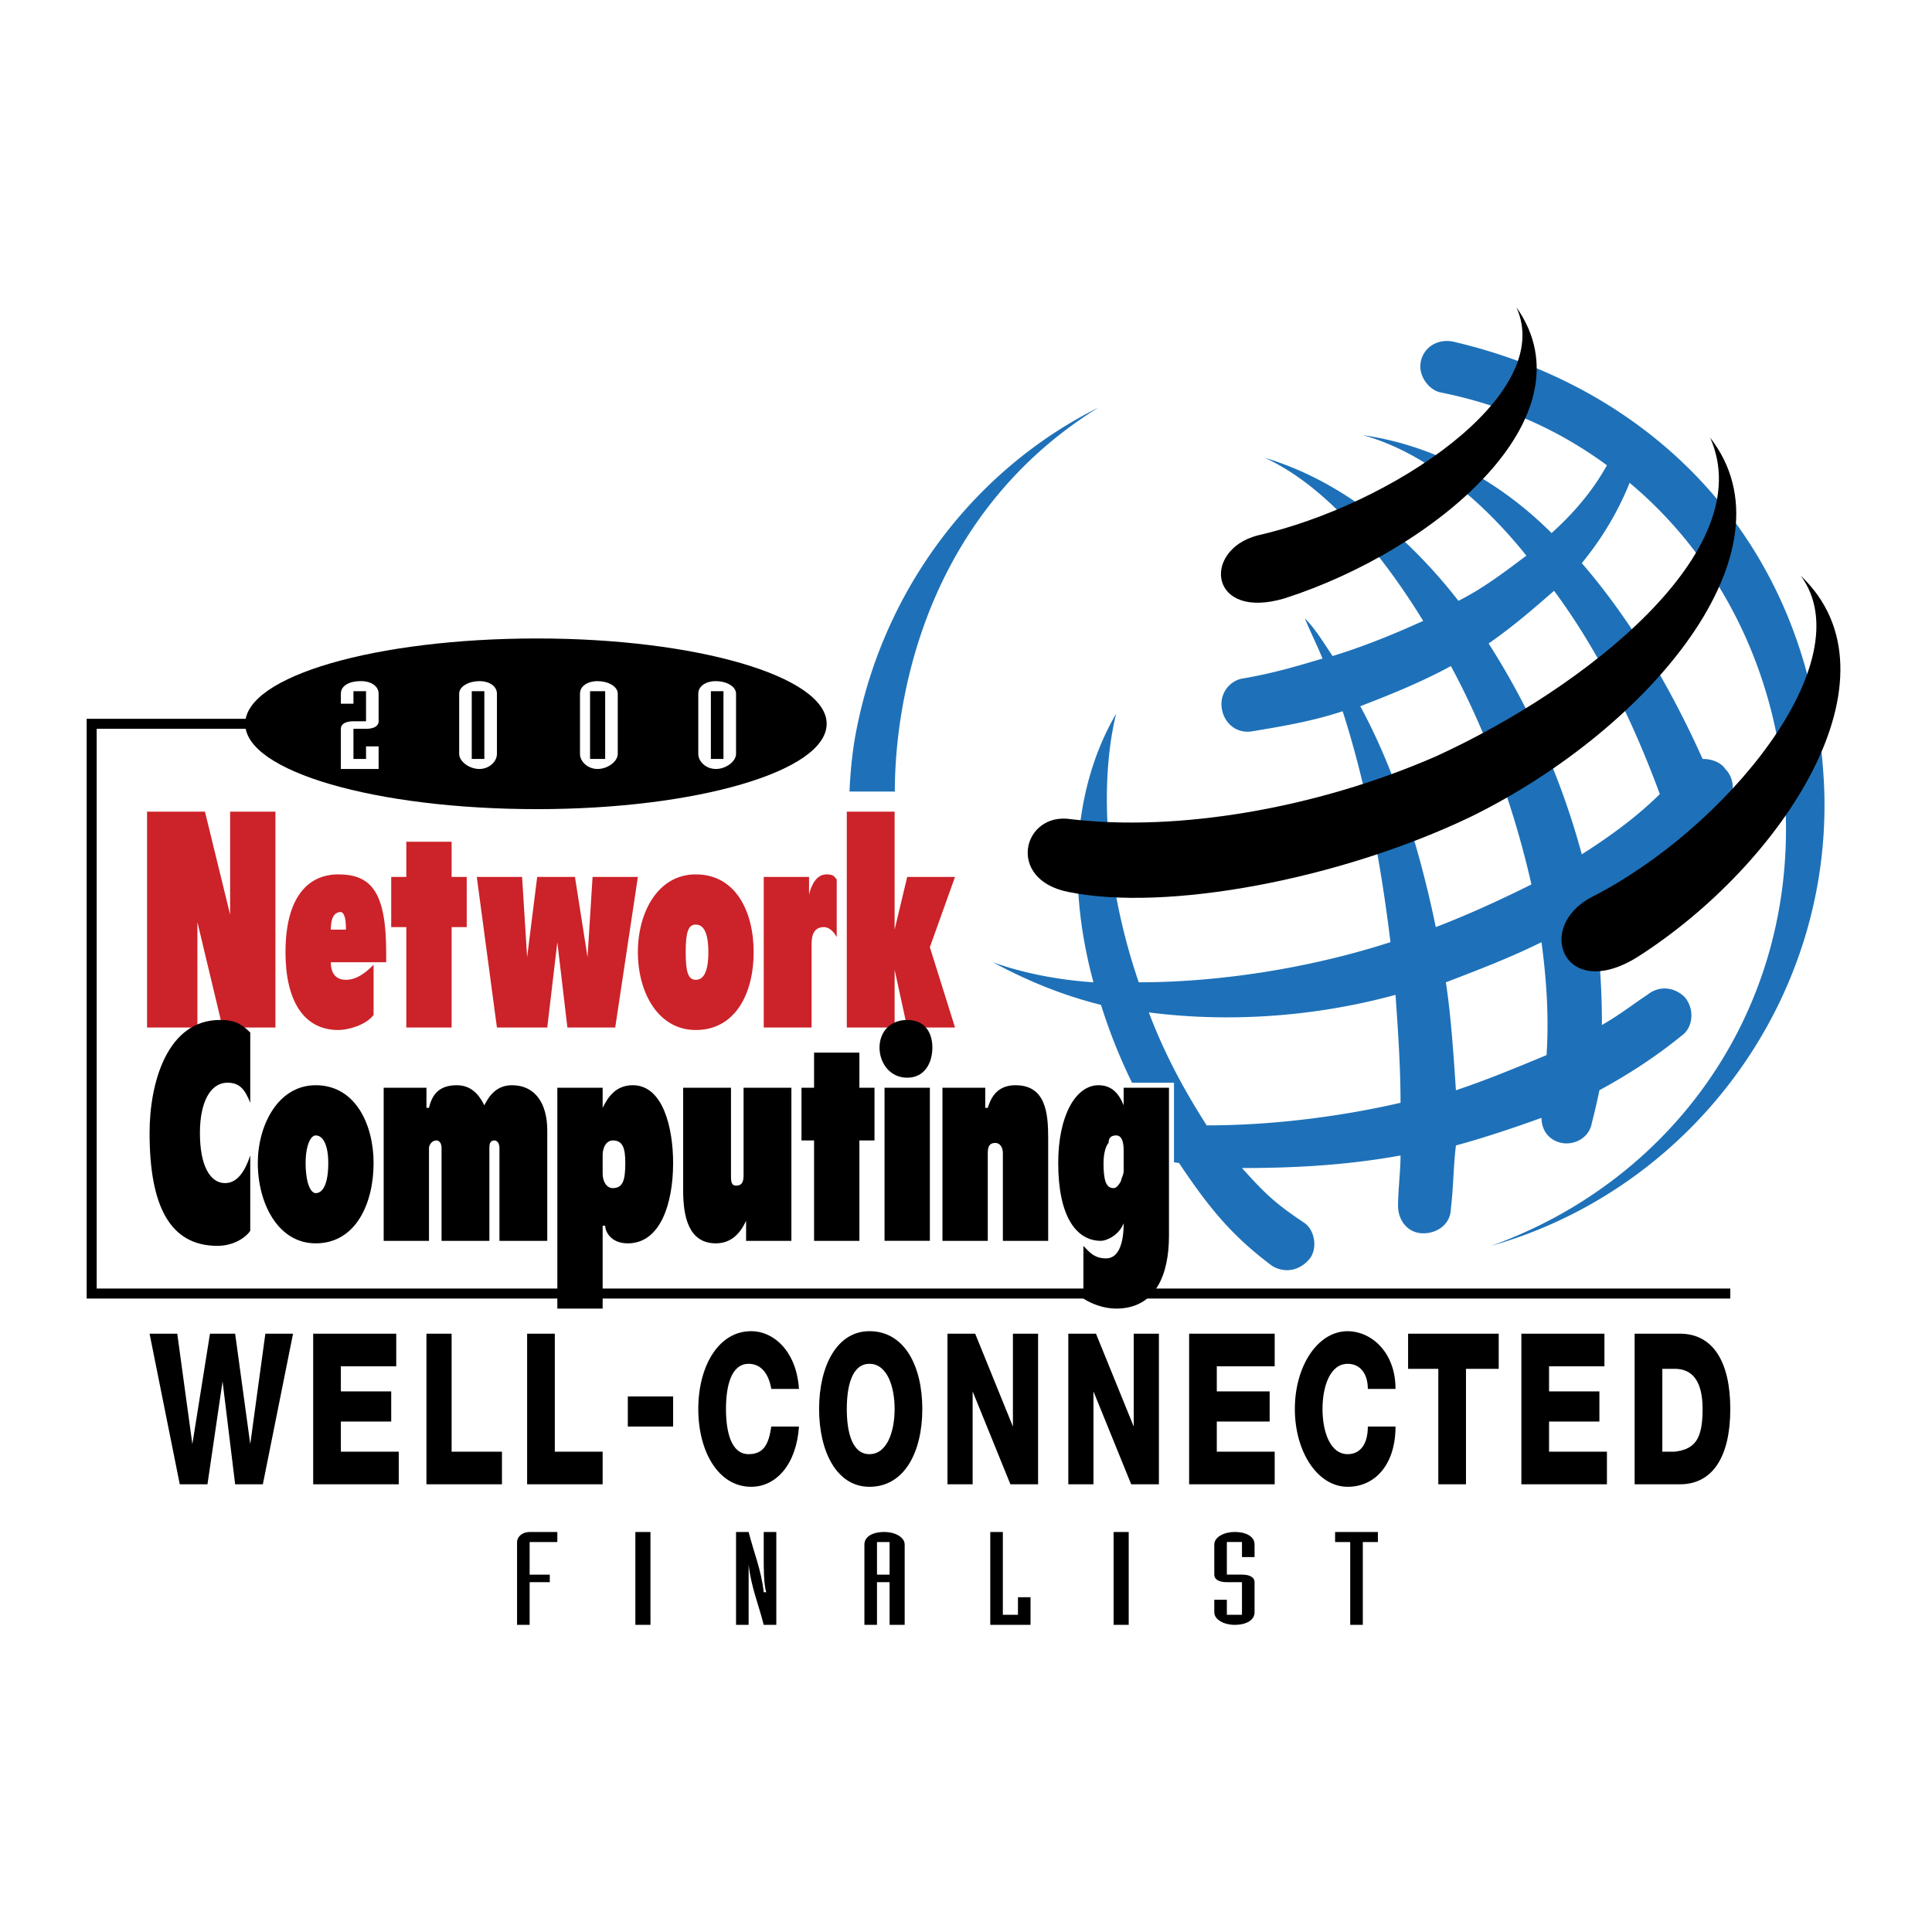
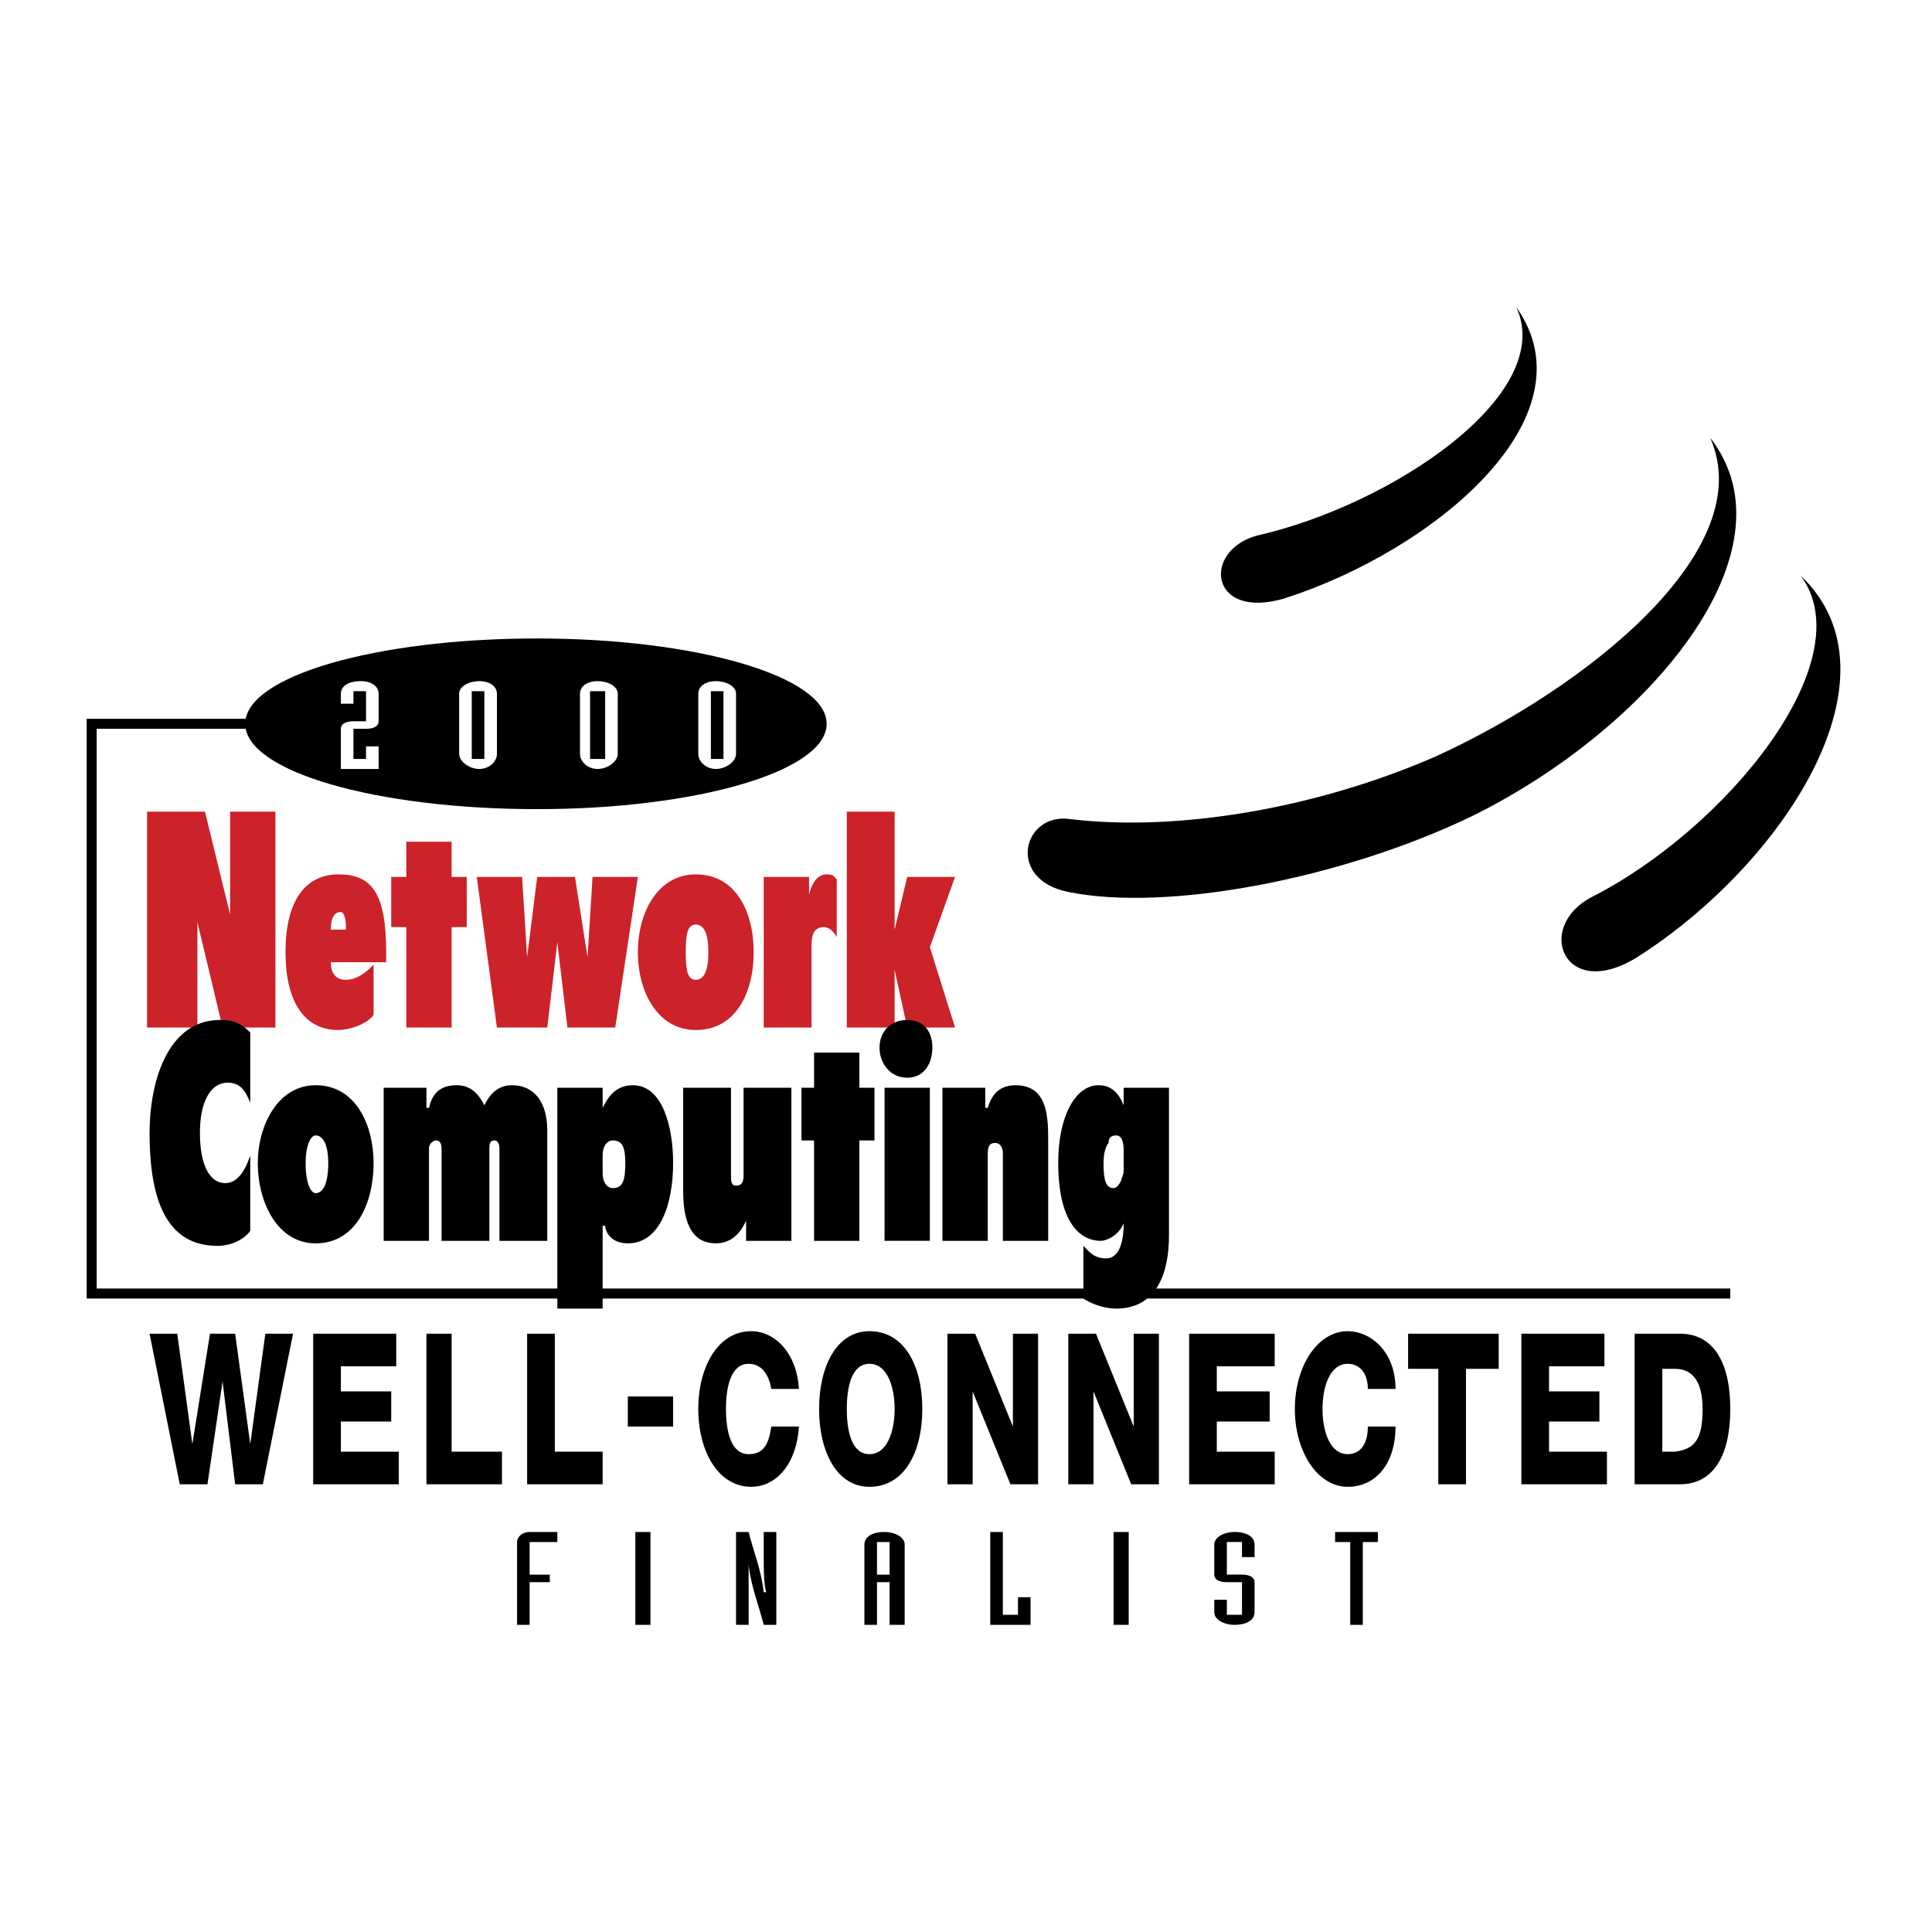
<svg xmlns="http://www.w3.org/2000/svg" width="2500" height="2500" viewBox="0 0 192.756 192.756">
-   <path fill-rule="evenodd" clip-rule="evenodd" fill="#fff" d="M0 0h192.756v192.756H0V0z" />
  <path d="M53.596 80.728c15.821 0 28.88-3.756 28.88-8.514 0-4.757-13.059-8.514-28.88-8.514-16.072 0-29.131 3.756-29.131 8.514 0 4.758 13.059 8.514 29.131 8.514z" fill-rule="evenodd" clip-rule="evenodd" />
  <path d="M34.008 72.714c0-.501.502-.751 1.256-.751h1.255v-3.005h-1.255v1.252h-1.256v-1.002c0-.751.753-1.252 2.009-1.252 1.004 0 1.758.501 1.758 1.252v2.755c0 .5-.502.751-1.256.751h-1.255v3.005h1.255v-1.252h1.256v2.254h-3.767v-4.007zM47.067 68.958h1.256v6.761h-1.256v-6.761zm-1.255 6.261c0 .751 1.004 1.502 2.009 1.502s1.758-.751 1.758-1.502v-6.01c0-.751-.753-1.252-1.758-1.252s-2.009.501-2.009 1.252v6.01zM58.87 68.958h1.507v6.761H58.87v-6.761zm-1.004 6.261c0 .751.753 1.502 1.757 1.502 1.005 0 2.01-.751 2.01-1.502v-6.01c0-.751-1.004-1.252-2.01-1.252-1.004 0-1.757.501-1.757 1.252v6.01zM70.924 68.958h1.256v6.761h-1.256v-6.761zm-1.256 6.261c0 .751.754 1.502 1.758 1.502 1.005 0 2.009-.751 2.009-1.502v-6.01c0-.751-1.004-1.252-2.009-1.252-1.004 0-1.758.501-1.758 1.252v6.01z" fill-rule="evenodd" clip-rule="evenodd" fill="#fff" />
  <path fill="none" stroke="#000" stroke-width=".998" stroke-miterlimit="2.613" d="M172.631 129.057H9.147V72.213h20.592" />
-   <path d="M181.922 77.222c-1.506-22.788-16.574-38.312-36.664-43.071-1.758-.5-3.266.5-3.516 2.003-.252 1.252.754 2.755 2.01 3.005 6.277 1.252 11.803 3.756 16.572 7.262-1.254 2.254-3.012 4.508-5.523 6.761-5.273-5.259-11.803-8.764-18.834-9.766 5.523 1.502 11.299 5.76 16.322 12.02-2.008 1.502-4.27 3.255-6.781 4.508-5.273-6.761-11.803-12.02-19.336-14.273 5.525 2.504 11.049 8.514 15.82 16.276-2.762 1.252-5.775 2.504-9.039 3.506-1.006-1.502-1.758-2.755-2.764-3.756.502 1.252 1.256 2.754 1.758 4.006-2.512.751-5.021 1.502-8.035 2.003-1.256.25-2.26 1.502-2.01 3.005.252 1.502 1.508 2.504 3.014 2.254 3.014-.501 6.027-1.002 9.041-2.004 2.26 7.012 3.768 14.774 4.771 23.038-8.539 2.754-17.578 4.006-25.113 4.006-3.264-9.516-4.018-19.532-2.26-26.793-4.52 7.762-4.771 17.528-2.26 26.793-3.768-.25-7.283-1.002-10.045-2.004 3.264 1.754 6.779 3.256 10.799 4.258a54.569 54.569 0 0 0 5.271 11.77c-6.025-.502-11.049-1.502-14.564-3.006-9.04-9.766-13.059-23.789-10.546-38.312 2.26-13.021 9.041-23.539 19.587-30.05-12.556 6.261-21.847 18.531-24.359 33.305-3.265 21.285 9.292 41.569 27.373 50.083 1.256.75 3.014 0 3.516-1.252.502-1.502 0-3.006-1.256-3.506a40.135 40.135 0 0 1-10.799-7.012c3.768 1.752 8.287 3.004 13.561 3.756 3.014 4.508 5.275 7.262 9.293 10.268 1.256.75 2.762.5 3.766-.752.754-1.002.504-2.754-.502-3.506-3.014-2.004-4.018-3.006-6.277-5.51 5.023 0 10.297-.25 15.82-1.252 0 1.504-.25 3.506-.25 5.01 0 1.502 1.004 2.754 2.51 2.754 1.508 0 2.764-1.002 2.764-2.504.25-2.004.25-4.258.502-6.26 2.762-.752 5.775-1.754 8.537-2.756 0 1.254.754 2.254 2.01 2.504 1.256.252 2.762-.5 3.014-2.002a65.83 65.83 0 0 0 .754-3.256c2.762-1.502 5.525-3.256 8.287-5.51 1.004-.75 1.254-2.504.25-3.756-1.004-1-2.51-1.252-3.766-.25-1.508 1.002-2.764 2.004-4.521 3.006 0-3.756-.25-7.263-.752-11.019 5.021-3.004 9.291-6.761 13.059-10.768 1.004-1.001 1.004-2.754 0-3.756-.502-.751-1.508-1.002-2.262-1.002-3.264-7.262-7.281-14.022-12.053-19.532 2.26-2.755 3.766-5.509 4.771-8.013 9.291 7.763 15.066 19.532 15.568 32.804.754 20.032-11.301 36.811-29.381 43.321 20.339-5.759 34.656-25.29 33.148-47.076zm-46.207-6.761c3.264-1.252 6.277-2.504 9.041-4.006 3.516 6.511 6.277 14.022 8.035 21.786-3.014 1.502-6.277 3.004-9.543 4.256-1.758-8.515-4.269-16.026-7.533-22.036zm-15.319 41.818c-2.26-3.506-4.27-7.262-5.775-11.27 7.783 1.002 16.322.502 24.609-1.752.252 3.506.502 7.262.502 10.768-6.529 1.502-13.308 2.254-19.336 2.254zm33.903-7.011c-3.014 1.252-6.027 2.504-9.041 3.506-.252-3.756-.502-7.512-1.004-10.768 3.264-1.252 6.529-2.504 9.541-4.006.504 3.756.754 7.512.504 11.268zm-5.778-41.067c2.512-1.753 4.521-3.506 6.529-5.259 4.27 5.76 7.785 12.771 10.549 20.283-2.262 2.253-5.023 4.257-7.785 6.01a75.583 75.583 0 0 0-9.293-21.034z" fill-rule="evenodd" clip-rule="evenodd" fill="#1e71b8" />
  <path d="M151.285 30.646c7.785 11.018-8.287 24.29-23.104 29.047-7.535 2.253-8.287-4.758-2.764-6.261 13.312-3.004 29.886-14.021 25.868-22.786zM106.836 81.729c10.547 1.252 24.359-1.002 36.412-6.261 14.816-6.761 32.396-20.533 27.373-31.801 8.789 11.268-6.027 29.047-23.857 37.811-13.059 6.26-30.385 9.515-40.18 7.512-6.277-1.251-4.52-8.012.252-7.261zM179.662 57.44c10.547 10.016-1.758 28.797-16.324 38.062-7.281 4.508-10.295-3.005-4.52-6.01 13.311-6.761 27.123-23.538 20.844-32.052zM26.224 148.088h-2.763l-1.255-10.268-1.507 10.268h-2.763l-3.013-15.026h2.762l1.507 11.018 1.758-11.018h2.511l1.507 11.018 1.507-11.018h2.762l-3.013 15.026zM31.246 133.062h8.287v3.256h-5.525v2.504h5.023v3.006h-5.023v3.004h5.776v3.256h-8.538v-15.026zM42.546 133.062h2.512v11.77h5.023v3.256h-7.535v-15.026zM52.591 133.062h2.763v11.77h4.772v3.256h-7.535v-15.026zM62.637 139.324h4.52v3.004h-4.52v-3.004zM76.951 138.572c-.251-1.502-1.004-2.504-2.26-2.504-1.758 0-2.26 2.254-2.26 4.508 0 2.252.502 4.506 2.26 4.506 1.506 0 2.009-1.002 2.26-2.754h2.762c-.251 3.756-2.26 6.01-4.771 6.01-3.265 0-5.274-3.506-5.274-7.762 0-4.258 2.009-7.764 5.274-7.764 2.26 0 4.52 2.004 4.771 5.76h-2.762zM84.485 140.576c0-2.254.502-4.508 2.26-4.508 1.759 0 2.512 2.254 2.512 4.508 0 2.252-.753 4.506-2.512 4.506-1.758 0-2.26-2.254-2.26-4.506zm-2.763 0c0 4.256 1.759 7.762 5.023 7.762 3.516 0 5.274-3.506 5.274-7.762 0-4.258-1.758-7.764-5.274-7.764-3.265 0-5.023 3.506-5.023 7.764zM94.53 133.062h2.763l3.766 9.266v-9.266h2.511v15.026h-2.761l-3.768-9.266v9.266H94.53v-15.026zM106.584 133.062h2.762l3.767 9.266v-9.266h2.512v15.026h-2.764l-3.765-9.266v9.266h-2.512v-15.026zM118.639 133.062h8.537v3.256H121.4v2.504h5.274v3.006H121.4v3.004h5.776v3.256h-8.537v-15.026zM136.469 138.572c0-1.502-.754-2.504-2.01-2.504-1.758 0-2.512 2.254-2.512 4.508 0 2.252.754 4.506 2.512 4.506 1.256 0 2.01-1.002 2.01-2.754h2.762c0 3.756-2.01 6.01-4.771 6.01-3.014 0-5.273-3.506-5.273-7.762 0-4.258 2.26-7.764 5.273-7.764 2.26 0 4.771 2.004 4.771 5.76h-2.762zM149.527 136.568h-3.265v11.52H143.5v-11.52h-3.014v-3.506h9.041v3.506zM151.787 133.062h8.287v3.256h-5.525v2.504h5.023v3.006h-5.023v3.004h5.775v3.256h-8.537v-15.026zM165.85 136.568h1.256c1.758 0 2.762 1.252 2.762 4.008 0 3.004-.754 4.006-2.762 4.256h-1.256v-8.264zm-2.762 11.52h4.52c3.266 0 5.023-2.754 5.023-7.512s-1.758-7.514-5.023-7.514h-4.52v15.026zM51.587 153.848c0-.502.502-1.002 1.255-1.002h2.763v1.002h-2.763v3.254h2.01v.752h-2.01v4.258h-1.255v-8.264zM63.39 152.846h1.507v9.265H63.39v-9.265zM73.435 152.846h1.256c.502 2.004 1.256 3.756 1.506 6.01h.251c-.251-.752-.251-2.504-.251-3.256v-2.754h1.256v9.266h-1.256c-.502-2.004-1.255-3.758-1.506-6.01v6.01h-1.256v-9.266zM87.498 153.848h1.256v3.254h-1.256v-3.254zm-1.255 8.263h1.255v-4.258h1.256v4.258h1.506v-8.014c0-.752-1.004-1.252-2.009-1.252-1.255 0-2.009.5-2.009 1.252v8.014h.001zM98.799 152.846h1.256v8.263h1.507v-1.754h1.254v2.756h-4.017v-9.265zM111.104 152.846h1.507v9.265h-1.507v-9.265zM121.15 159.605h1.254v1.504h1.508v-3.256h-1.508c-.752 0-1.254-.25-1.254-.752v-3.004c0-.752 1.004-1.252 2.008-1.252 1.256 0 2.01.5 2.01 1.252v1.252h-1.256v-1.502h-1.508v3.254h1.508c.752 0 1.256.252 1.256.752v3.004c0 .752-.754 1.254-2.01 1.254-1.004 0-2.008-.502-2.008-1.254v-1.252zM134.711 153.848h-1.508v-1.002h4.27v1.002h-1.506v8.263h-1.256v-8.263z" fill-rule="evenodd" clip-rule="evenodd" />
  <path fill-rule="evenodd" clip-rule="evenodd" fill="#fff" d="M84.485 78.975h4.771l9.543 21.535 6.529 5.76 11.553 11.017 2.008 8.514h-6.028l-10.547-2.254-6.528-5.758-9.292-8.014-6.529-23.789 4.52-7.011z" />
  <path fill="none" stroke="#fff" stroke-width=".998" stroke-miterlimit="2.613" d="M112.109 108.523h4.52v9.766" />
  <path d="M112.109 116.787c0 .5-.252.75-.252 1.002-.25.5-.502.75-.754.75-.752 0-1.004-.75-1.004-2.504 0-1.002.252-1.752.502-2.004 0-.5.252-.75.754-.75s.754.5.754 1.502v2.004zm0-8.264v1.752c-.502-1.252-1.256-2.002-2.512-2.002-2.26 0-4.018 3.004-4.018 7.762 0 5.26 1.758 7.764 4.27 7.764.502 0 1.758-.502 2.26-1.754 0 2.004-.502 3.506-1.758 3.506s-1.758-.752-2.26-1.252v5.258c.752.502 2.008 1.002 3.264 1.002 4.018 0 5.273-3.506 5.273-7.262v-14.773h-4.519v-.001zM31.497 108.273c4.018 0 5.776 4.006 5.776 7.762 0 4.006-1.758 8.014-5.776 8.014-3.767 0-5.776-4.008-5.776-8.014 0-3.756 2.009-7.762 5.776-7.762zm0 10.766c.753 0 1.255-1 1.255-3.004 0-1.752-.502-2.754-1.255-2.754-.502 0-1.004 1.002-1.004 2.754 0 2.004.502 3.004 1.004 3.004z" fill-rule="evenodd" clip-rule="evenodd" />
  <path d="M69.417 87.238c4.018 0 5.776 3.756 5.776 7.763s-1.758 7.763-5.776 7.763c-3.767 0-5.776-3.756-5.776-7.763s2.009-7.763 5.776-7.763zm0 10.518c.754 0 1.256-.752 1.256-2.755s-.502-2.755-1.256-2.755c-.753 0-1.004.751-1.004 2.755 0 2.003.251 2.755 1.004 2.755zM37.273 101.262c-.753 1.002-2.511 1.502-3.516 1.502-3.516 0-5.273-3.006-5.273-7.763 0-5.509 2.26-7.763 5.273-7.763 3.265 0 4.771 1.753 4.771 7.763v1.001h-5.525c0 .752.251 1.754 1.507 1.754 1.255 0 2.26-1.002 2.762-1.503v5.009h.001zm-2.762-8.515v-.25c0-1.001-.251-1.503-.502-1.503-.753 0-1.004.752-1.004 1.753h1.506z" fill-rule="evenodd" clip-rule="evenodd" fill="#cc2229" />
  <path d="M55.605 108.523h4.521v2.004c.502-1.002 1.255-2.254 3.013-2.254 3.013 0 4.018 4.256 4.018 7.762 0 4.006-1.255 8.014-4.52 8.014-1.758 0-2.26-1.252-2.26-1.754h-.251v8.264h-4.521v-22.036zm4.521 8.514c0 1.002.502 1.502 1.004 1.502 1.005 0 1.256-.75 1.256-2.504 0-1.502-.251-2.254-1.256-2.254-.502 0-1.004.502-1.004 1.502v1.754z" fill-rule="evenodd" clip-rule="evenodd" />
  <path fill-rule="evenodd" clip-rule="evenodd" fill="#cc2229" d="M14.671 80.978h5.777l2.51 10.267V80.978h4.521v21.536h-5.273l-2.512-10.518v10.518h-5.023V80.978zM40.538 92.497h-1.507v-5.008h1.507v-3.507h4.52v3.507h1.506v5.008h-1.506v10.017h-4.52V92.497zM47.569 87.489h4.52l.502 8.012 1.005-8.012h3.767l1.256 8.012.502-8.012h4.52l-2.26 15.025H56.61L55.605 94l-1.004 8.514h-5.023l-2.009-15.025zM76.197 87.489h4.521v1.753c.251-1.001.753-2.004 1.758-2.004.753 0 .753.251 1.004.501v5.76c-.251-.501-.753-1.002-1.255-1.002-1.005 0-1.256.751-1.256 1.753v8.264h-4.771V87.489h-.001zM84.485 80.978h4.771v11.769l1.256-5.258h4.771L92.772 94.5l2.511 8.014h-4.771l-1.256-5.76v5.76h-4.771V80.978z" />
  <path d="M24.968 122.797c-.502.75-1.757 1.502-3.265 1.502-4.771 0-6.78-4.006-6.78-11.27 0-5.008 1.758-11.268 7.032-11.268 1.256 0 2.008.25 3.013 1.252v7.012c-.502-1.252-1.005-2.004-2.26-2.004-1.758 0-2.762 2.004-2.762 5.008 0 3.256 1.004 5.01 2.511 5.01 1.256 0 2.009-1.252 2.511-2.756v7.514zM38.278 108.523h4.269v2.004h.251c.251-1.002.753-2.254 2.762-2.254 1.507 0 2.26 1 2.763 2.002.502-1.002 1.255-2.002 2.762-2.002 2.26 0 3.516 1.752 3.516 4.508v11.018H49.83v-9.266c0-.502-.251-.752-.502-.752-.502 0-.502.502-.502.752v9.266h-4.771v-9.266c0-.502-.251-.752-.502-.752-.502 0-.753.502-.753.752v9.266h-4.52v-15.276h-.002zM78.959 123.799h-4.52v-2.004c-.251.5-1.005 2.254-3.014 2.254-2.763 0-3.265-2.754-3.265-5.26v-10.266h4.771v8.764c0 .502 0 1.002.502 1.002s.754-.25.754-1.002v-8.764h4.771v15.276h.001zM81.22 113.781h-1.255v-5.258h1.255v-3.505h4.521v3.505h1.507v5.258h-1.507v10.018H81.22v-10.018zM88.251 108.523h4.521v15.275h-4.521v-15.275zm2.261-6.761c1.758 0 2.511 1.252 2.511 2.754 0 1.504-.753 3.006-2.511 3.006-1.757 0-2.762-1.502-2.762-3.006 0-1.502 1.004-2.754 2.762-2.754zM94.028 108.523h4.269v2.004h.252c.25-.752.752-2.254 2.762-2.254 3.014 0 3.266 2.754 3.266 5.258v10.268h-4.521v-8.766c0-.5-.25-1.002-.754-1.002-.502 0-.752.252-.752 1.002v8.766h-4.521v-15.276h-.001z" fill-rule="evenodd" clip-rule="evenodd" />
</svg>